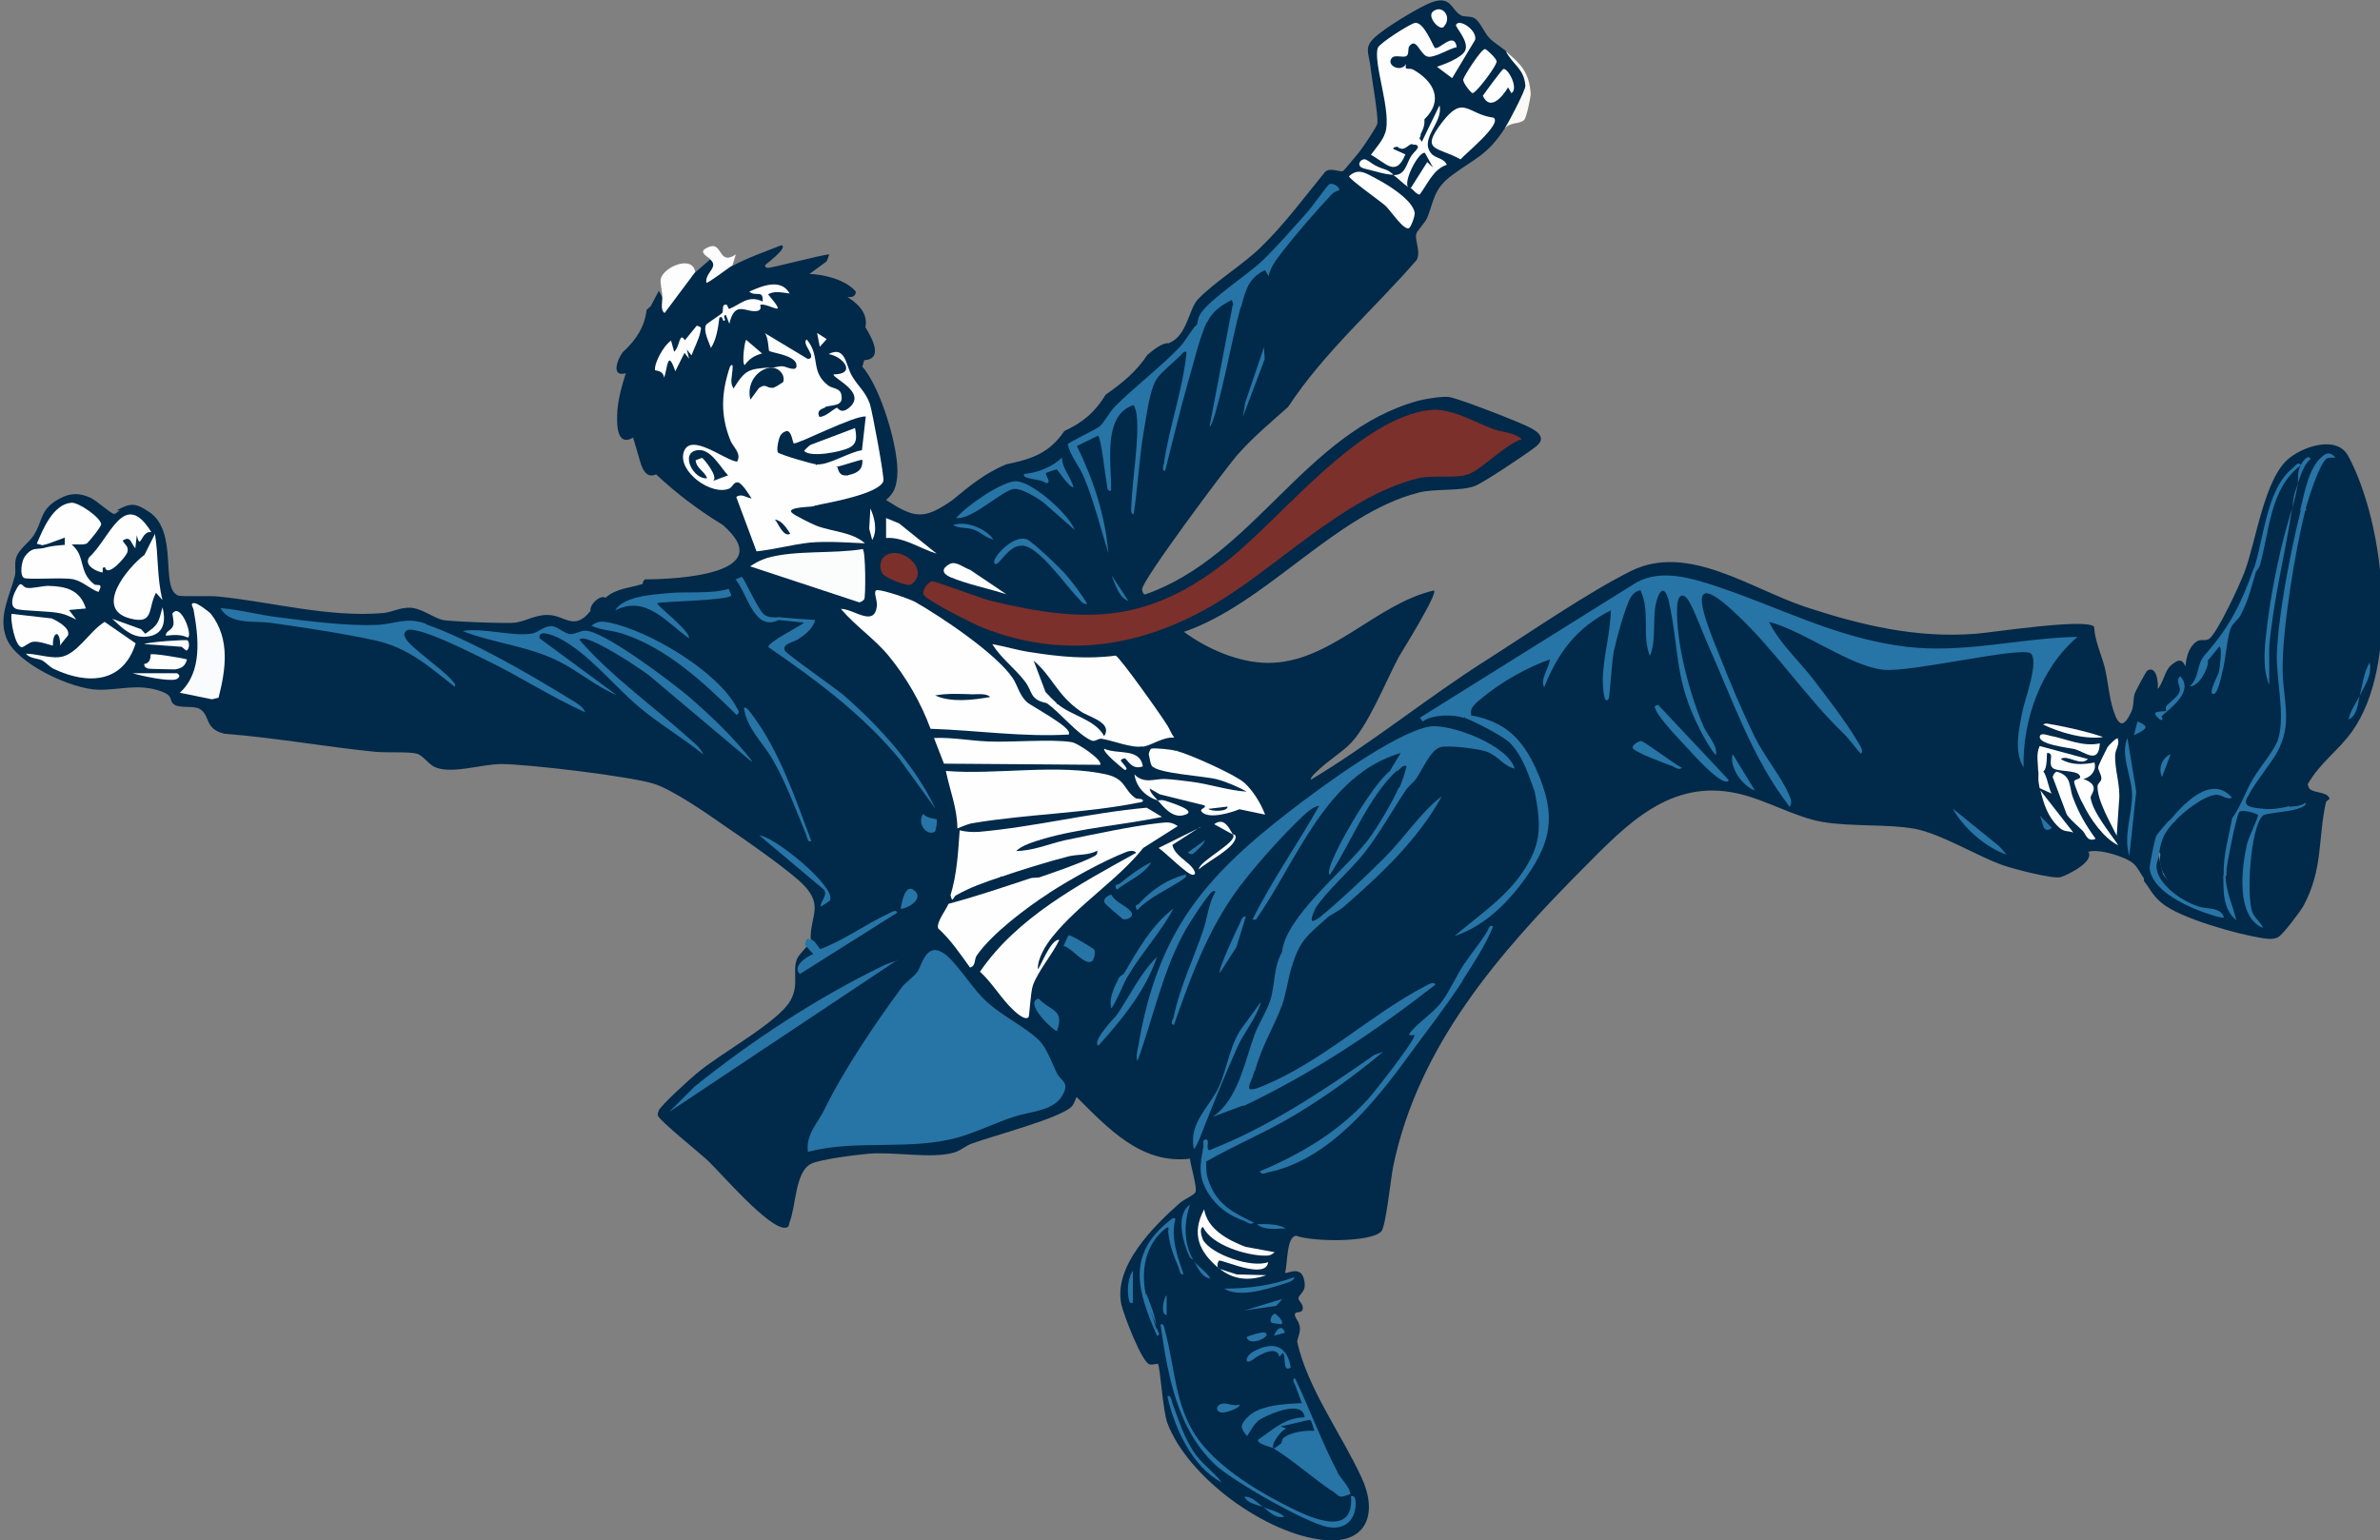
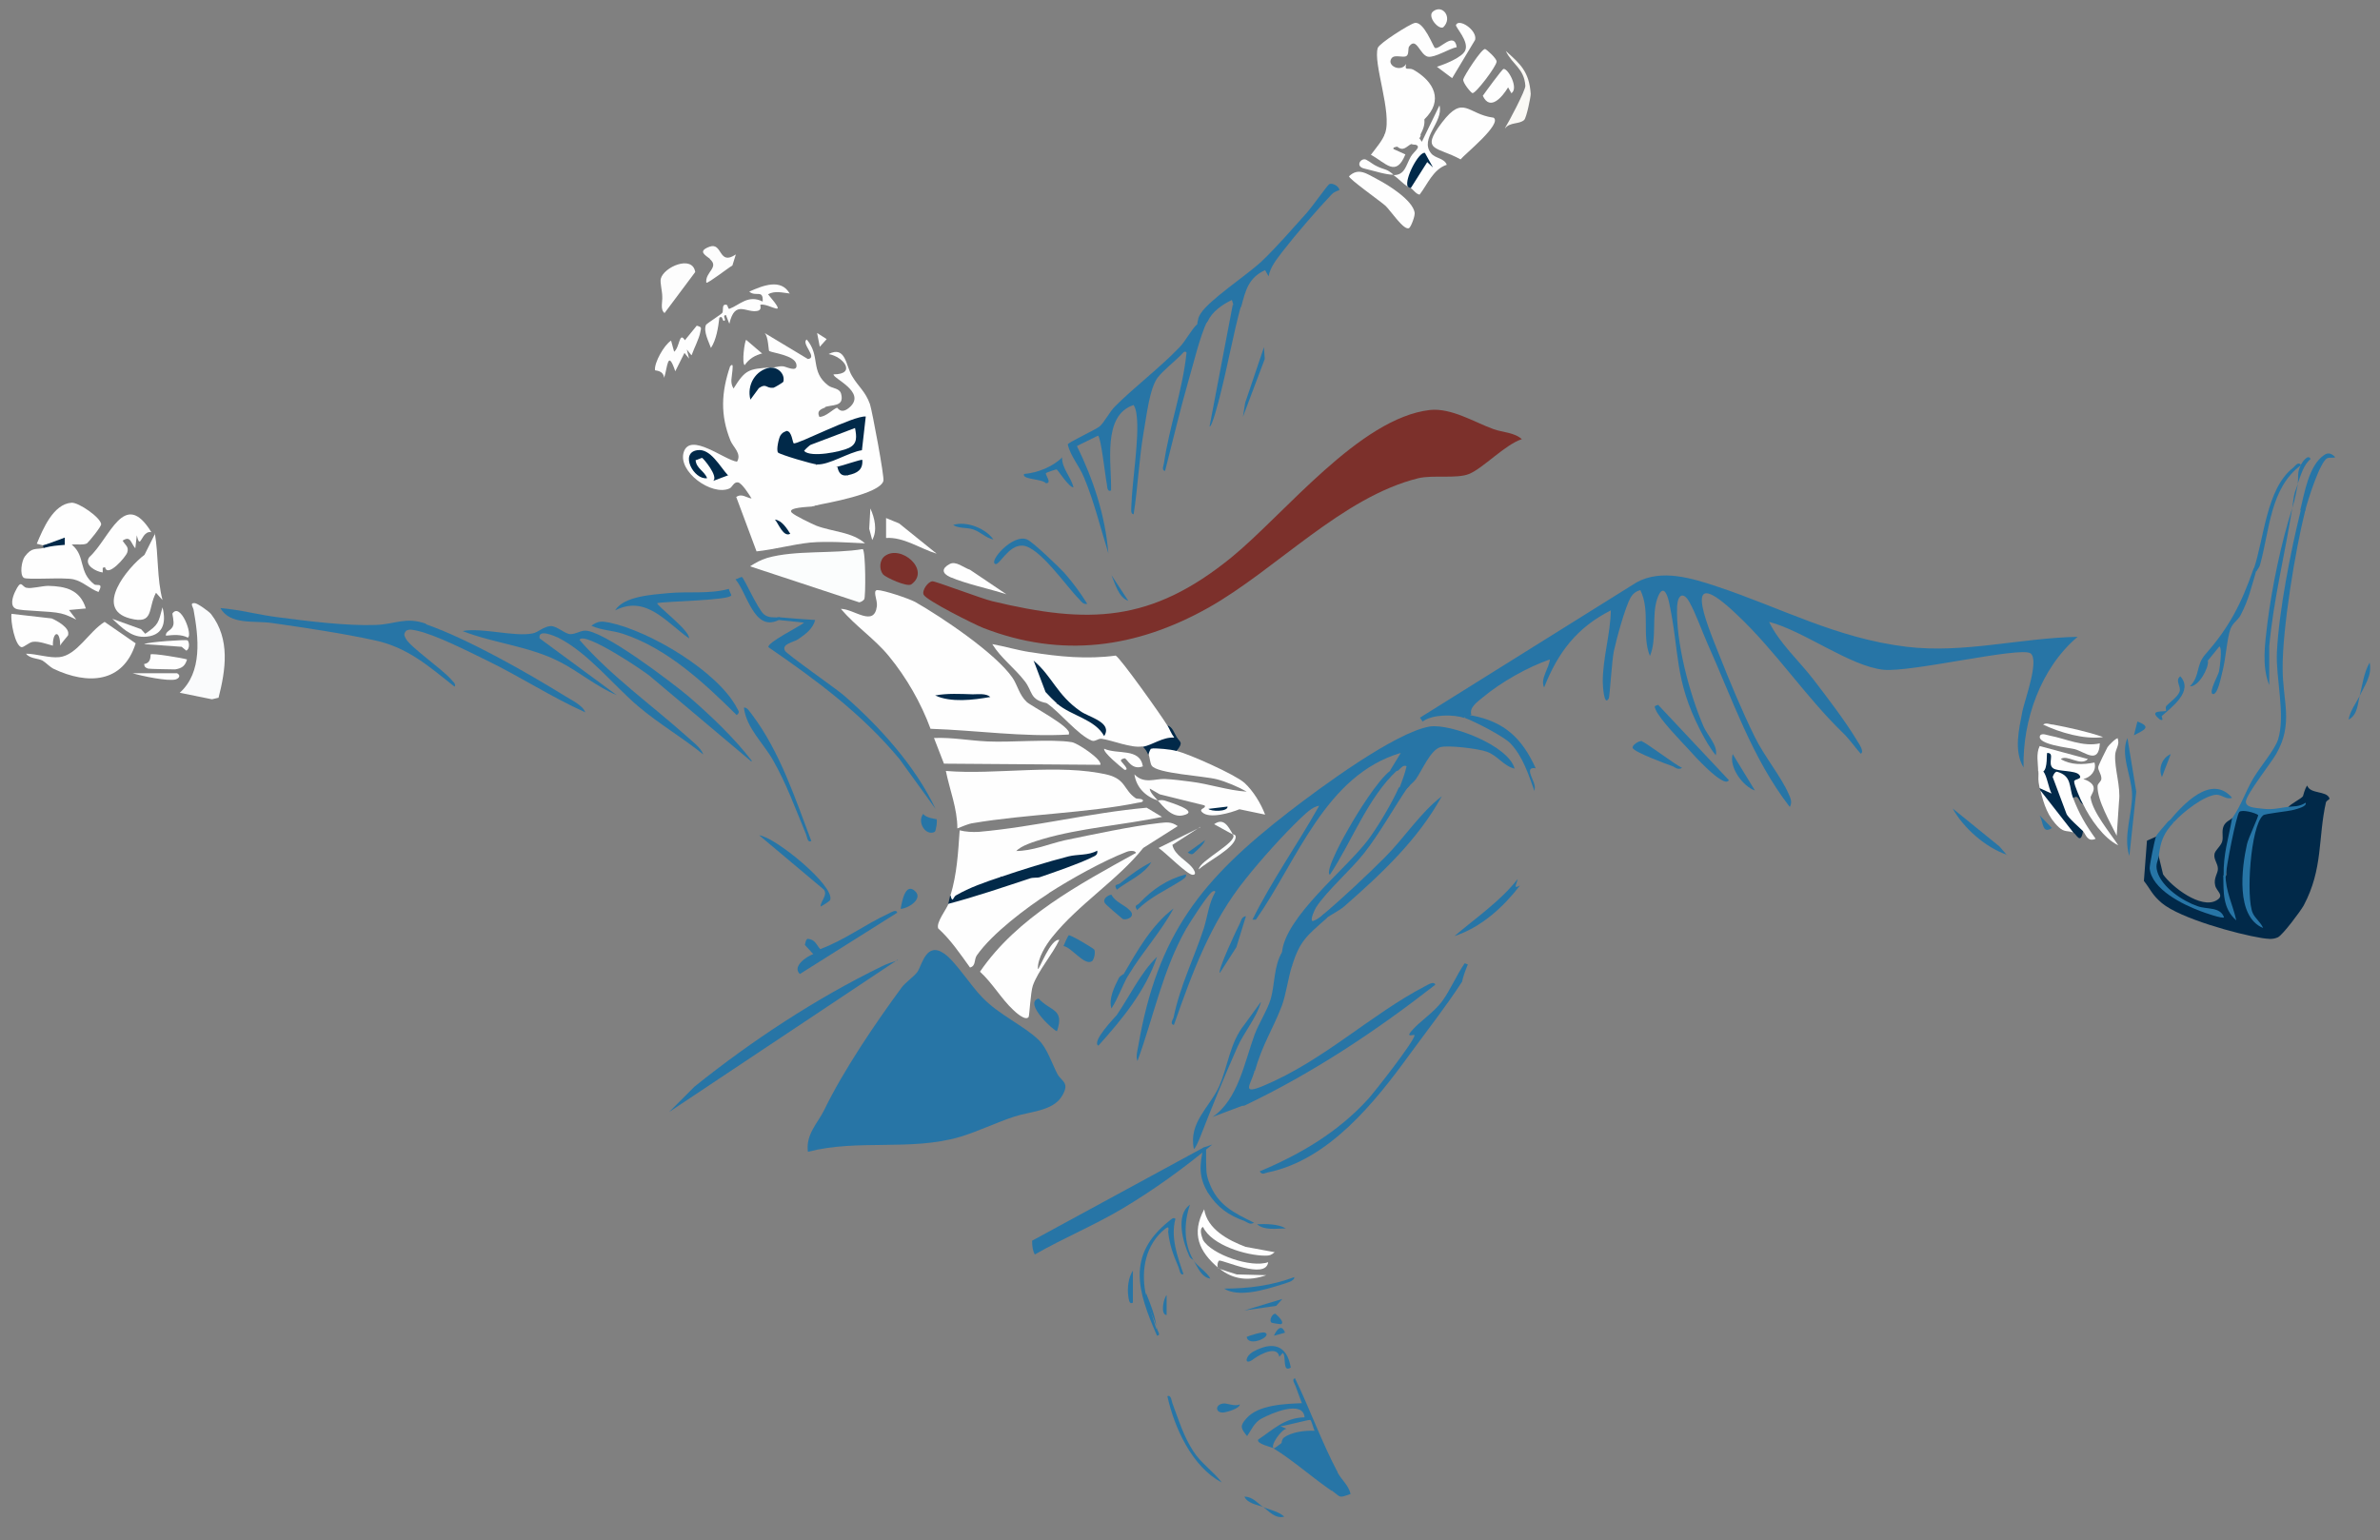
<svg xmlns="http://www.w3.org/2000/svg" id="_レイヤー_1" data-name="レイヤー_1" viewBox="0 0 621 402">
  <rect x="0" y="0" width="621" height="402" fill="#808080" stroke="none" />
  <defs>
    <style>.st1{fill:#fbfdfd}.st2{fill:#7c302b}.st3{fill:#012949}.st4{fill:#2775a6}.st6{fill:#fefefe}</style>
  </defs>
-   <path d="M30.4 133.2c3.6-1.9 4.8-2.1 8.5.4 7.8 5.2 2.8 19.7 7.5 21.8.9.4 8.7 0 10.7.3 13.9 1.4 28.6 5.5 42.8 4.3 2.4-.2 4.4-1.5 7.2-1.4 3 .2 5.7 2.5 8.4 3.2 1.5.4 17.3 1 19 .7 3-.5 5.3-2.1 8.5-2 4.3 0 6.8 4.4 11.1-1.1-.4-1.5 2.5-4.3 3.9-3.4 2.8-2.5 6.3-2.5 9.7-3.6q0-.75.6-1.2c8.1 0 35.1-1.3 20.3-14.2q-9.6-5.85-17.4-13.2c-2 .9-3.4-.3-4.3-3.8l-1.7-5.8c-4.5 2.6-4.3-4-4.1-7.2.3-3.3 1.2-6.5 2.2-9.6-3.9 1.1-2.3-3.5-.8-5.5 3.7-3.3 5.8-7 6.2-11l1.1-1 2.1-4 .9 1.6c1 .3 1.4.6 1.1 1.6l6-8h1.5l3.9-3.4c2-1.1 2.4 1.2 1.8 3.1 1.6-1.7 3-2.2 4-1.4 3.9-2.1 8.7-3.8 12.8-5.4 1.7.5-2.9 4-3.3 4.4-.3.3-1.8 1-.4 1.5.8.2 13.9-3.4 16.2-3.5l-.7 1.8-4.5 3.3c3.8.1 9.5 1.5 12.1 4.6 0 1.1-.8 1.6-2.2 1.4 3.8 2.4 5.3 5 4.7 7.9 1.7 2.8 4.8 8.3-.3 8.6l-.5 1.7c4.8 5.3 9.8 22 9.1 28.7-.3 2.8-.8 4.2-2.9 6.1 7.5 4.8 9.8 5.2 17.2.1 4.6-3.8 8.6-7.1 14.1-9.4 6.6-1.4 11.2-2.8 15.2-8.7 4.9-2.3 8-4.9 10.8-9.5 4.4-3.1 7.9-5.9 10.9-10.4 1.3-1.1 4-3.3 5.5-3 4.9-1.9 5.2-8.8 7.6-11.4 4.1-4.4 11.8-9.1 16.5-13.7 6.1-5.9 11.4-13.1 16.8-19.7 1.6-1.2 3.8.3 4.7-.2.3-.2 3.7-4.4 4.3-5.1.8-1 4.5-6.5 4.6-7.3.2-2.3-1.3-10.7-1.7-13.9-.5-5.2-2.5-6.1 2.8-10 2.9-2.2 9.6-6.3 12.8-7.6 5.4-2.1 5.3 1.9 7.9 3.3.8.5 2.6.1 3.6.8 1.5 1 2.5 3.8 3.8 5.1 1.1 1.2 2.9 2.2 4.3 3.4 7.7 6.4 6.9 14.1-.2 20.1-4.6 7.1-7.7 7.8-13.8 12.3-4.8 3.5-4.7 6.6-6.5 11.1-.5 1.3-2.8 3.5-2.9 4.4-.3 1.8 1.3 4.7.1 6.7-11.1 12.8-24.2 24.1-33.5 38.3-4.7 4.2-9.2 7.9-13.4 12.7-3.1 3.6-24.9 32.8-24.7 34.9 0 .4.3 1.5.9 1.3 28.3-9.9 41.7-42.4 71.1-50.5 1.8-.5 6.2-1.2 8-1 2.3.3 14.6 5.1 17.4 6.3 2.9 1.3 9.5 3.4 5.3 6.7-2.3 1.8-13.5 9.3-15.8 10.2-3.7 1.5-10.5.6-14.9 1.8-21.7 5.6-39.7 29-61.1 36.3 6 4.4 14.3 8.1 22 8.1 16.2 0 27.9-15.3 43.2-18.9 1.4.4-8.4 16.1-9.1 17.3-3.5 6.5-8.2 18.6-13.2 23.2-2.3 2.1-5 3.8-7.4 6-.7.7-2.4 2-2.4 2.9 15.9-9.5 30.2-21.3 45.8-31.2 11-7 26.7-17.8 37.8-23.3 14.8-7.3 31.1 4.6 45.5 9.4 14.6 4.8 28.9 8.2 44.4 7 4.1-.3 29.3-4.2 30.9-1.8.2 3.6 1.8 7 2.7 10.3.9 3.5 1.2 8.2 2.4 11.7 1.4 4.2 2.7 4.2 4.6.2.8-1.8.4-3.4.9-4.8.1-.4 3-5.9 3.3-6 2.4-1.4 2.9 3.1 2.7 4.8 1.5-1.6 1.8-4.8 3.5-6.2s2.8-1.9 3.7.3c.3-2.3.8-4.8 2.7-6.3 1.2-1 2.3-.2 3.4-.8 2.1-1.2 8.2-14.4 9.3-17.4 3.1-8.1 5.2-24.8 11.8-29.9 3.9-3.1 12.4-5.9 15.3-.5 9.7 18 13.4 54.6 1 71.9-3.8 5.3-8 7.7-11.6 13.8 1.3 2.7-.3 4.7-5 5.7-3.5 1.8-7.9 1.6-11.6 0 2-5.3 4.9-10.4 8.7-15.2 1.7-2.9 2.1-6.3 1.9-9.5-1.9-16.7.2-36.1 5-52.3 0-.2.4-.3.8-.4-.4-.4-.9-.4-1.3-.1l.5 1c-2.9 13.4-5.8 27.1-5.8 40.7 3.2 14-.8 21.7-8.6 32.5-.7 2.8-1.6 4.6-3.9 6.2-1.7 3.8-3.7 9-2.9 13.1-.3 2.8-.2 5.8.4 8.7-6.5 3.4-18-4.6-16.6-12.2-1.8-2.3 1.3-7.5 3.9-8.6v-.8c7.5-6.6 7.1-6.4-1.3.7 0 1.2-1.9 4.1-3.1 3.8-2.6 2.8-2.6 7.2-2.2 10.9l-1.3.8c-1.1-1.5-1.8-3.2-3-4.3-2-1.8-9.1-4-11.8-3.1 1.6 2.6-5.3 6-7.2 6.6-2 .6-12.6-2.2-15.1-3.1-6.8-2.4-16.1-8.2-23-9.5-7.1-1.3-16.6-.5-24.1-1.8-7.1-1.2-14.5-5.7-22-7.4-17.6-4-29 8-40.2 19.3-22.1 22.2-43.3 46.5-49.8 78.1-.6 2.9-1.9 15.7-3.1 16.9-2.9 2.9-17.9 2.7-22.2 1.1-2.6.2-2.2 7.6-2.9 9.6 0 .7 3.7-1.9 4.8 1.3 1.2 3.7-1.1 4.1-1.3 5.4-.1.7 1.4 1.5 1.1 2.9-.2 1-1.6.6-1.9 1-.6.8.8 1.8 1.1 3.3.4 1.8-.8 3.6-.6 4.3 2.6 11.9 11.7 24.3 16.7 35.2 4.4 9.3 1.6 17.6-9.8 16.4-15-1.5-35.4-16.2-40.8-30.5-1.2-3.1-1.9-15.1-2.5-15.5-.1 0-1.5.3-2.1.2-2.1-.5-6.8-13-7.4-15.6-2.2-10 8.4-20.5 15.2-26.5 1-.9 3.7-2.1 4.1-2.8.6-1.1-1.3-7.1-1.4-8.8-12.8 1.5-21.4-8-29.6-16.1-.4.8-.7 2-1.4 2.6-3.2 3-20.3 7.5-25.8 9.5-1.8.6-3 1.9-4.8 2.4-5.8 1.7-15.7-.3-22.3.3-3.2.3-12.4 1.4-14.9 2.6-4.3 2-4 11.3-5.7 15.3-.2.6 0 1.3-1 1.4-4.2.6-16.8-14.2-20.3-17.5-2-1.9-12.7-10.5-13-11.7-.2-.6 0-.8.2-1.4.6-1.4 8.1-8.2 9.8-9.6 6.2-5.3 21.2-13.3 24.5-19 2.4-4.2.5-7.5 1.7-10.8.4-1.2 2.4-2.9 2.9-3.9.9-.3 1.3-.8.7-1.6 0-5.9 3.2-8.4-1.5-13.6-3.6-3.9-16.4-12.7-21.4-16.1-4.4-3.1-13-9-17.8-10.6-6.1-2-33.2-5.2-40-5.2-5.3 0-13.5 2.9-17.7.6-1.4-.8-2.9-2.9-4.3-3.3-2.2-.6-8.2-.2-10.9-.5-13.1-1.3-26.1-3.7-39.3-4.7-5.4-1.3-3.6-4.7-6.5-6.5-1.5-.9-5.1-.1-6.6-1.1-1.6-1 .1-2.2-3.5-3.5-5.9-2.1-10.6-.3-16.3-.4-6.9-.1-21.3-6.7-24-13.4-2.3-5.7.9-11.2 2.2-16.4.3-1.4-.2-2.9.3-4.6.7-2.3 3.3-3.9 4.6-5.9 2.5-3.9 1.5-6.8 6.8-9.6 2.8-1.5 5.1-1.5 8-.2 1.7.8 5.1 4 6.1 4.2.5.1 1.1-.7 1.6-.9Z" class="st3" />
  <path d="m562.7 218.2.7.3-1.1 4.7h.9l1.2 5c2.3 3.3 9.9 9.1 13.9 6.8 2.3-1.3 0-2.4-.3-3.9-.5-1.9.8-3.3.7-4.4 0-1.3-1.1-2.4-.9-3.7 0-.9 1.6-2.1 2-3.3.4-1.3-.2-2.7.4-4.1.5-1.2 1.8-1.6 2.2-2.1l.5.7-2.6 14.3c.3.5.4.4.6-.2-.4-3.2 1.6-16.1 4.1-17.8 1.5.5 3.2.9 4.9 1.4.4 0 14.7-1 7.1-1.2.8-1 3.4-2.2 3.9-2.9.1-.2.4-1.8 1.1-2.8.8 2.3 5 1.3 5.8 3.3.2.4-.7.5-.9 1.1-2.1 9.3-.7 17.3-5.8 26.9-.9 1.6-5.4 7.6-6.7 8.3-1.5.7-2.8.4-4.3.2-6.3-1-21.2-5.1-26-9.1-2.6-2.2-2.9-3.5-4.7-5.8l.8-10.5 2.7-1.2Z" class="st3" />
  <path d="M210.7 245c2 .2 2.2 1.4 3.3 2.7 6.3-2.3 11.8-6.5 17.9-9.3.6-.3 2-1.2 2.2-.2l-25.4 16c-2.1-2 1.8-4.6 3.5-5.2l-2.2-2.4c.2-.4.1-1.2.7-1.6" class="st4" />
  <path d="M392.7 33.4c.9-1.4 5.4-9.9 5.3-11-.3-4.6-3.4-5.5-5.1-9.1 3.8 3.4 6.1 5.4 6.5 11.2 0 .9-1.1 6.2-1.7 6.8-1.3 1.2-3.7.5-5 2.2Z" style="fill:#faf9f5" />
  <path d="m181.4 71-8 10.7c-1.2-.9-.5-3-.6-4.3 0-1.4-.6-3.6-.4-4.6.7-3.1 8.3-6.4 9-1.8m3.9-3.4c-1.2-1-3.4-2-.2-3.2 3.5-1.3 2.3 5.1 6.9 2l-.9 2.9c-1.1.6-6.2 4.6-6.8 4.5-.4-2.8 3.5-4 .9-6.2Z" style="fill:#fdfdfd" />
  <path d="M210.8 300.6c-.6-4.6 2.6-7.5 4.3-11 5-10.3 13.2-22.4 20.1-31.8 1.1-1.5 3.4-3 4.2-4.2 1.2-1.8 2.3-8 7-4.7 2.9 2 7 8.5 9.9 11.4 4.4 4.6 10.9 7.4 14.7 11.1 2.2 2.1 3.5 6.2 4.9 8.9 1.1 2 3.4 2.2 1.1 5.9-2.4 3.8-8.4 3.9-12.3 5.2-4.6 1.5-9.8 4-14.2 5.3-13 3.8-26.6.5-39.7 3.9" class="st4" />
  <path d="M397.1 114.6c-4.5 1.5-10.1 7.6-13.8 9.1-3.2 1.3-9.4.2-13.2 1.1-19.9 4.9-37.2 23.9-54.8 33.8-18.9 10.6-38.3 13.2-58.7 5.3-2.3-.9-14.9-7.2-15.6-8.7-.5-1.1 1.1-3.4 2.3-3.5.9 0 13 4.6 15.6 5.2 25.1 6 41.4 5.7 62.5-11.5 13.8-11.3 33.4-36.3 51.7-38.4 5.6-.6 11.6 3.2 16.6 5 2.5.9 5.4.8 7.5 2.7Z" class="st2" />
  <path d="M382.2 187.4c-3-1-8.4-1-11 .9l-.7-1L427 152c6.5-3.6 14.5-1.1 21.1 1.1 16.6 5.5 31.1 13.5 49.4 15.7 14.9 1.8 29.6-2.3 44.6-2.6-9.6 8.1-14.4 21.8-14.1 34.1-2.6-4.3-1.2-10-.3-14.7.6-2.9 4.5-13.4 2.1-15.1-2.7-1.8-31.1 5-38.3 4.3-8.8-.9-20.9-10.2-29.9-12.5 2.7 5.6 7.8 10.1 11.7 15.2 3.6 4.7 8.2 10.7 11.2 15.7.4.7 2.1 3 1 3.5-1.6-1.8-3-3.9-4.8-5.6-9.6-9.3-17.4-21.2-27.5-30.7-14.7-14-8.1 1.8-4.7 10.3 2.8 7.1 6 14.8 9.4 21.7 2.4 4.9 6.9 10.4 8.8 14.8.5 1.1 1 2.2.3 3.4-9.8-12.6-15-28.2-21.5-42.7-1.4-3.2-3.1-7.9-4.6-10.6-1.6-3-3.1-2.2-3.3.9-.4 9.3 3.2 22.8 6.9 31.4 1 2.3 3.8 5 3.2 7.5-1.6-1.9-2.9-4.3-4.1-6.6-6.8-13.3-5.3-20.2-8.1-33.3-.6-2.8-1.8-4.7-3.1-.9-1.5 4.4 0 10.5-1.9 14.9-2.2-5.5.2-11.7-2.5-17.2-1.1.3-1.9.9-2.5 1.9-1.5 2.6-3.7 10.8-4.4 14-.5 2.3-1.1 11.8-1.3 12.3-1.3 2.5-1.6-3.5-1.6-4.3 0-6.2 2-12.4 2.1-18.6-8.9 4.5-13.8 11-17.4 20.1-1.1-2.2 1.3-5 1.5-7.3-5.8 2-12.7 5.9-17.5 9.9-1.3 1.1-3.6 2.6-3 4.5-.4.4-1 .6-1.7.6Z" class="st4" />
  <path d="M201 96c1.1 0 2-.5 3.3-.4.7 0 3.9 1.8 3.5-.5-.4-2.4-6.3-3-7.1-3.5-.2-.1-.2-3.8-1.2-4.7l11.3 6.8c2.7-.3-1.9-4.1-.3-5.1 3.7 4.4.8 8.3 5.6 12 1.2.9 3 .6 3.4 2.3.8 3.4-2.5 2.6-4.4 3.4-1 .3-2 .2-3.1-.2-1.1 3-3.2 7.2-6.8 6.5l.3.8c-1.1 1.1-1.7 2.3-1.6 4.1l8.5 2.5.5 1.3c1.3.5 2.8.5 4.7-.1l.7.7c1.2.2 2 1.2 2.8 2.2.5.2.9.4 1.2.9 2 3.3-8.3 6.6-10.5 7.2-.6.1-6.6.2-5.2 1.6.8.8 5.2 2.9 6.4 3.4 4.2 1.6 9.3 1.6 12.7 4.6-4.7-.2-9.5-.6-14.3-.2-4.7.5-9.3 1.8-14 2.3l-5.3-14.2c1.5-1 2.6.2 4 .4-.6-1-2.5-4-3.5-4.2-1.2-.2-1.5 1.3-2.3 1.6-4.6 2-13.5-4.4-11.9-9.5 1.7-5.3 10.5 2 13.9 2.5 1.3-2.1-1-3.8-1.7-5.5-2.7-6.7-2.4-12.6-.1-19.4 1-1.1.6.7.6 1.2-.1 1.6-.7 3 .3 4.6 3.1-5 4-5.1 9.6-5.5l-.4 1.3c-2 .5-5.2 3-1.4 2.3 2-1.7 3.4-1.3 2-2.4l-.2-1.2Zm77.9 95.7c-12.1.7-24-1.1-36.1-1.5-2.5-6.8-6.3-13.4-10.9-19-3.8-4.6-8.7-7.8-12.5-12.3 3.4 0 8.7 4.9 9.4-.7.2-1.6-1.2-4.1.1-4.2 1.7 0 8.2 2.2 9.9 3.1 7 4 21 13.4 25.4 19.8 1.3 1.9 1.7 4.4 3.7 6.3 1.2 1.1 11.8 6.6 11 8.3ZM265 222.1c4.4 0 8.5-1.8 12.8-2.8 7.3-1.5 17.5-3.7 24.7-4.5 1.9-.2 3.1-.4 4.8.8l-9 5.7c-6.6 8.3-16.9 14.7-23.7 23.2-1.7 2.1-3.9 5.6-3.8 8.4.4.2 3.3-8 5.6-7.6-1.8 3.8-5.5 8-6.9 11.9-.6 1.7-.9 7.9-1.1 8.2-.8 1.2-3.5-1.3-4.1-1.9-3-2.8-5.4-7-8.6-9.9 9.7-14.2 25.9-22.8 40.7-31-.2-.8-2-.5-2.4-.3-6.2 2.4-14.6 7.1-20.2 10.7-1.8.6-2.5-2.9-2.3-4.3l.4-1.4c18.9-6.3-1.6-.4-8.8 2l-2-.6c-1.5-.8-.9-2.1 1.7-3.9.3-2 1-2.9 2.3-2.7Z" class="st6" />
  <path d="m362.7 201.1 2.8-4.6c-19.7 5.8-27 28.1-37.8 43.5h-.9c5.1-10.3 11.8-19.7 17.4-29.7-1.8.2-3.7 2.2-5 3.4-4.4 4.2-10.4 10.9-14.2 15.7-9.2 11.4-13.9 24.5-18.7 38.1-1.1-.2-.3-1.4-.1-1.9 1.7-8.3 5.3-15.4 7.9-23.3 1-3.2 1.3-6.6 3-9.5 0-.5-.7-.2-.9 0-1.3 1-5.7 7.9-6.7 9.6-6.1 10.7-8.5 23-12.7 34.5-.5-1.2 0-2.7.2-3.9 5-29.2 16.5-43.5 39.4-61.2 7.9-6.1 27.6-20.7 36.7-22.2 5.3-.8 20.5 4.9 22.1 11-2.9-.7-4.3-3.3-7.2-4.4-2.1-.8-10.2-1.8-12.2-1.2-2.6.8-4.7 6-6.4 8.4-.6.8-1.5 1.4-1.7 1.8-1.3 1.4-2.2 1.5-2.5.3.7-1.8 1.4-3.7 1.8-5.5-.8-.6-1.7.7-2.2 1.1-.7.2-1.4.2-1.9 0Z" class="st4" />
  <path d="M296.3 208.3c.4.3 1.4 0 1.9.5.2.6-.8.6-1.3.7-13.3 2.7-29.3 3-42.9 5.3-1.5.2-2.8.9-4.2 1.4 0-5.2-2-10-3-15 13 1.1 29.6-2 42.2 1 4.8 1.2 4.2 4 7.3 6.1m-27.4-38.1c7.4 1.2 14.8 1.9 22.2.9 1.1.4 12.1 15.9 13.4 18.1.9.9 2.6 2.9 1.7 3.8-2.7.1-5 1-6.8 2.5l-1.3-.7c-3 .5-7.8-1.6-10.7-2-.9-.1-1.6.8-2.5.5-3.7-1.5-8.3-7.4-11.8-9.8q.3-1.65 2.7.3l1.3-.5q-4.35-4.95-7.5-10.8c-2.1 1.7-4.5-2.9-.8-2.3ZM248 233.7c1.7-5.6 2-11.2 2.4-17 1.6.4 3.3.5 5 .4 14.7-1.3 29.1-5 43.8-6.3l4 2.4c-10 2.1-21.4 2.9-31.2 5.8-2 .6-5.7 1.7-6.9 3.2-.9 1.1-.6 2.4-1.3 3.4-.8 1.2-2.6 1.7-2.7 3.3l-1.3 1.7-9.1 3.5q-3.15 2.25-2.7-.3ZM361.4 34.8c1.9-5.4-3.2-18.3-1.9-22.3.4-1.2 8.1-6.1 9.6-6.5 2.4-.6 4.9 6.3 5.3 6.5 1.2.6 5-4.5 5.7-.2-2 .4-5.7 2.8-7.5 2.5-2.1-.4-3-5.3-4.9-2.7-.4.5 0 2-.7 2.5-.9.6-3.1-.5-3.9.6-1.4 1.9 2.4 3.8 3.8 1.5-.5 2 .6.8 1.9 1.5 5.4 3.1 7.9 8 2.9 12.9-1 1.6-1.4 3-1 4.3-.1.2-.2.5-.4.8.7 1.4 0 1.9-2.1 1.4-1.2.6-2 2-3.6.7-1-.4-1.2-1.3-.8-2.7-1.5 1.8-3.5 1.8-2.4-.6Z" class="st6" />
  <path d="M271.4 228.8c1.5.6 1.6 3 2.3 4.3-5.9 3.8-14.8 10.5-18.8 16.2-.8 1.1-.2 2.8-1.8 3.2-2.6-3.6-5-7.2-8.3-10.2-.6-1.6 2.2-5 2.7-6.5 6.4-3.5 13.8-5.7 20.9-7.8 1.3-.4 2.4-.6 3.1.8Z" class="st6" />
  <path d="m196 198.7-26-21.9c-1.3-1.3-17.7-12.3-18.8-9.8 8.2 9.4 18.6 16.8 27.9 25.1 1.4 1.3 3.8 3 4.4 4.8-5.4-4.4-11.6-8-16.9-12.5-6.5-5.5-13.2-14.1-21-18-.9-.4-5.3-2.4-4.8.2l20.1 14.8c-5.3-2.2-9.8-6.1-14.9-8.7-8-4.1-17.1-4.8-25.3-8 5-1 13.6 1.6 18.3.6 1.5-.3 2.8-1.8 4.7-1.9 1.5-.1 3.8 2.1 5.1 2.1 1.4 0 2.4-.8 3.7-.9 4.6-.4 22.8 13.5 27.1 17.1 5.8 5 11.9 10.8 16.6 16.9ZM315 83.8c-2 4.2-3.6 11.2-5 15.9-2.2 7.7-4 15.4-6 23.2-1-.1-.4-1.4-.3-2 1.4-9.6 4.9-19.1 5.9-28.9-.6-.7-1.1.4-1.5.7-1.7 1.7-4.6 4-6 5.8-2.2 2.8-3 10.6-3.7 14.3-1.2 7.1-1.5 14.3-2.6 21.4-.9 0-.6-1.5-.6-2.2.2-6.5 2.1-17.6 1.4-23.4-.1-1.1-.3-2-.8-2.9-8.3 2.7-5.7 15.4-5.9 22.3-1 .5-1-1-1.1-1.7-.4-1.8-1.5-12.2-2.3-12.6l-5.5 2.7c4.3 8.8 7.4 18.2 8.2 28-2.1-6.7-3.7-13.5-6.4-19.9-1.2-2.9-3.5-5.5-4.2-8.5 0-.5 7.2-3.8 8.3-4.7 1.2-1 2.6-3.8 4-5.2 5.2-5.2 11.6-10 16.8-15.4 1.6-1.6 3.2-4.8 4.7-6.1 0-1.5 1.2-1.9 2.3-.9Z" class="st4" />
  <path d="M211.9 132c3.3-2.6 9.2-2.3 9.3-8 .4-.9 1.1-1.7 2.3-2.4-2.4 1.2-4.1 1.2-5 .2-1.9.3-4.1.8-5.8 0l.5-.5.5-1.2c1.4-.3 9.9-3.2 10.2-3.7.2-.3.9-5.9.7-6.1-5.2 1.8-10.3 3.9-15.3 6.2-2.9 1.4-4.2-1.5-3.8-3.9 1.8-1.8 3-2 4-3.1 1.3-1.4.6-7.3 5.9-3.2-1.2.5-2.4.9-1.6 2.5 1.7 0 3.5-2 4.6-2.4.2 0 1.1 2 3.5-.3 4-3.9-4.7-7.4-4.4-8.4 6 0 2.7-4.6-1.3-5.3 4.5-2.3 4.5 3.1 6.1 5.7 1.7 2.9 3.5 4 4.7 7.4.6 1.9 3.8 19 3.5 20-.9 3.4-14.7 5.8-18.2 6.5Zm95.2 64c3.4.9 15.1 6.1 17.6 8.3 2.3 2.1 4.3 5.4 5.4 8.3l-6.7-1.4c-2.2.9-7.8 2.6-9.7.8-1.1-1 1.2-1 .6-1.8l-11.7-2.9-2.6-1.5c0 1 1.4 2.3 2.1 3.1-3.2-1-5.6-3.4-6.1-6.8 2.5 2.6 5.4 1.1 7.9 1.2 2.2.1 4.5.4 6.8.7 4.9.6 9.7 2.3 14.6 2.6-2.1-1.2-5.4-2.6-7.7-3.2-3.3-.9-15.8-1.5-17.1-3.6-.4-.6-.5-2.1-.8-3-.4-1.5-.2-2 .7-1.6 2.1-.5 4.2-.7 6.4-.6l.3 1.3Z" class="st6" />
  <path d="M111.1 162.9c10.9 3.8 26.4 12.6 36.4 18.8 1.6 1 4.6 2.4 5.2 4.2-8.9-4-17.1-9.4-25.8-13.6-4.7-2.3-13.4-6.7-18.1-7.7-1-.2-1.9-.5-2.8 0-.7.8-.6 1.2-.1 2.1 1.2 2.2 9.3 7.8 11.7 10.5.4.5 1.6 1.4 1 2-6.7-5.3-12.3-10.3-20.9-12.1-8.2-1.8-18.3-3.3-26.7-4.5-4.8-.7-10.9.6-13.5-3.9 5.1.4 10.1 1.8 15.1 2.4 7.6 1 18 2.3 25.5 2 5.2-.2 7.7-2.2 13.1-.3Z" class="st4" />
  <path d="M225.1 143.3c.8.5.8 12.5.4 13.1-.3.4-.8.7-1.3.8l-28.5-9.4c1.6-1 2.6-1.6 4.5-2.2 7.4-2.1 17.2-1 24.9-2.3" class="st1" />
  <path d="m287.1 199.6-40.8-.3-2.6-6.7c4.7-.2 9.3.7 14 .9 6 .3 16.8-.7 22 .2 1.6.3 8 4.6 7.4 5.9" class="st6" />
  <path d="M601.5 133.2c-2.6 10.3-6 31-5.9 41.3 0 8.5 2.9 14.3-1.7 22.3-1.3 2.3-7.8 10.5-7.9 12.4 0 1.6 2.5 1.6 3.8 1.8 3.1.4 4.2 0 7-.4 1.6-.2 3.1 0 4.8-1.1.4 1-2.3 1.6-2.9 1.8-1.7.5-7.7 1-8.2 1.5-3.3 2.8-4.5 21.5-2.7 25.5.7 1.5 2.1 2.4 2.7 3.9-7.2-3-5.6-15.7-4.2-21.9.3-1.5 3.1-7.3 2.9-7.6-.8-.6-4.2-1.5-4.9-.8-.8.8-3.5 14.7-3.5 16.5 0 .5-.2.6-.6.2-.1-5.8 1.2-9.4 2.2-15 2.4-3.4 3.5-7 5.5-10.4 1.7-2.9 5.7-7.6 6.5-10.2 2-6.4-.6-15.9-.3-22.7.5-10.7 3.6-26.5 6.2-37 .5-1.7 1-1.5 1.3.1Z" class="st4" />
  <path d="M11.1 172.4c-1.1-.6-3.4-.5-4.3-1.8 2.6 0 6.1 1.2 8.7.9 4.6-.5 7.7-6.7 11.8-9.2l8.1 5.6c-3.3 10.5-12.6 10.8-21.3 6.7-1.1-.5-2-1.6-3-2.2" class="st6" />
  <path d="M348.9 384.1c.2 2.5-.2 4.2-1.4 5-5-3.4-10-7.9-15.2-11.1.2.1 1.7-1.1 2.1-1.4q2 .4 0 0s0-.9.6-1.4c2-1.5 5.5-1.9 8-1.8-.3-.6-.8-2.7-1.1-2.8-.4-.2-6.6 1.6-7.8 1.6l1.6.7c-1.3 0-4.5 4.6-3.3 5.1-.5-.3-4.7-1.2-4.1-2.3 3.9-2.6 6.9-5.7 12.1-5.8-.4-4.6-8.6-1.1-11.2.3-1.9 1-2.7 3-3.8 4.6-1.6-2-2-2.6-.2-4.6 3.1-3.6 10-3.8 14.5-4-.5-1.4-1.1-2.8-1.6-4.3-.2-.7-1.2-1.9-.2-2.2 3.8 7.9 7 16.7 11 24.3Z" class="st4" />
  <path d="m57 182.1-1.7.4-8.4-1.7c6-5.4 4.9-14.5 3.6-21.7-.1-.6-1.1-1.8.3-1.7.7 0 3.9 2.3 4.3 2.9 5 6.5 3.8 14.5 1.9 21.9Z" style="fill:#fafbfc" />
  <path d="M40.4 139.2c1 5.7.5 11.6 2 17.4l-1.7-1.9c-2.2 4.1-.4 8.4-6.8 6.7-9.5-2.5-.6-13.3 3.8-16.6l2.8-5.6Z" class="st6" />
  <path d="m234.2 250.5-59.6 39.7 6.6-6.6c14.8-11.9 31.8-23.1 48.9-31.4 1.3-.7 2.8-1.1 4.2-1.6Zm133.3-45.3c-3.9 5.7-7.3 12-11.6 17.5-3.4 4.3-9.8 9.9-12.5 14.1-.3.5-1.7 3.3-.9 3.6 1-.3 1.9-1 2.6-1.6 1.4-1 1.7-.6 1 .9-5.2 4.6-6.9 5.8-9 12.4-2.7 3.3-4.2-.5-2.6-3.5.8-9.3 16.6-21.7 22.3-29.2 2.6-3.4 6.5-10 8.2-13.9z" class="st4" />
  <path d="M11.4 143c1.3-.8 4.8-2.2 5.5-.8 0-1.8 1.4-1.7 1.9 0 3.6 3 1.6 7.1 5.8 10.3.7.5 2.5-.6 1.1 2-2.4-.9-4-2.7-6.5-3.3s-12.2.2-13-.4c-1.1-.8-.6-4.4.3-5.6 1.9-2.5 2.8-1.7 5-2.2ZM389.7 30.7c2.4 1.6-7.6 9.6-8.6 10.9-6.1-3.4-10.7-2-4.8-9.7 5.6-7.3 6.6-2.1 13.3-1.2Z" class="st6" />
  <path d="m382.2 251.4.8.3q-1.2 2.85-1.5 4.5c-4.3 6.6-9.1 12.7-13.7 19-9 12.4-21.1 27.6-37.1 30.8-.8.2-1.4.7-2-.3 10.7-4.5 20.5-10.3 28.3-18.9 1.8-2 11.9-14.9 12.1-16.6 0-.4-2.3.7-1-.9 2.2-2.7 5.9-4.9 8.2-8 2.1-2.9 3.7-6.7 5.8-9.8Zm-54.9 28.3c-1 3.4-3.5 6.1 2.3 3.7 15.8-6.6 28-18.6 42.2-26 .6-.3 2.4-1.5 2.7-.4-15.5 12.1-31.9 23-49.7 31.5-1.1.4-2.9-1.4-3-2.3 0-.7 4.5-10.4 5.5-6.4Z" class="st4" />
  <path d="M337.1 252.1c-1 3.2-1.5 7.2-2.6 10.3-2.4 6.3-5.1 10.1-7.1 17.2-1.5-.9-4.7 5.3-4.7 5.6-.1.7 2.2 1.9 2.2 3.1l-8.5 3.2c6.7-4.6 8.3-14.3 11-21.6 1.1-2.9 3.2-6.1 4.1-9 1.2-3.9.8-8.9 3.1-12.5-.2 2.5-.7 4 2.6 3.5ZM312.7 84.6c-.3-1 0-1.9.6-2.8 2.3-3.6 11.9-9.9 15.8-13.5 4-3.8 8.3-8.8 12-12.9 1-1.1 5.3-7.1 5.7-7.3.8-.5 2.6.5 2.7 1.5-.8.3-1.6.6-2.1 1.2-3.8 4-9.4 10.5-12.8 14.9-1.5 2-3.1 3.9-3.6 6.4l-.9-1.6c-4.4 2-5.1 5.4-6.2 9.4-1.4 2.5-2.3 2.4-2.1-.5-.2-.3-.2-.8-.4-1.1-2.5 1.2-5.1 3-6.3 5.6-.4.7-2.2.8-2.3.8Z" class="st4" />
  <path d="M18.8 142.1h-1.9c-1.7-.4-3.6-.4-5.8.2l-1.5-.4c1.6-3.8 4.3-10.4 9.1-10.7 1.8-.1 7.5 3.8 7.7 5.6 0 .7-3.2 4.6-3.7 5-.8.5-2.8.2-3.9.3m20.8-3.2c-2.8-.7-2.9 5.2-3.9.8l-.4 3.4c-1.2-1.4-1.2-3.4-3.3-2 .7 1.2 1.7 1.6 1.2 3.1-.4 1.2-5.2 6.7-5.8 3.8l-.6.2v1.2c-1.7-.2-5-1.9-3.5-4 5.4-4.9 9.1-18.1 16.2-6.5Z" class="st6" />
  <path d="M203.4 161.1c3.1.3 6.2.5 9.3.7-.6 2.3-2.5 3.7-4.4 5-1.1.8-4.4 1.2-3.5 3 .4.9 13.2 9.8 15.4 11.7 9.3 8.1 18.7 18.5 23.9 29.6l-9.4-13c-9.8-11.8-21.7-20.6-34.2-29.2-.4-1.2 8-5.3 9.3-6.4l-6.7-.7c-1-.5-.7-.6.4-.8Z" class="st4" />
  <path d="M7 153.4c1.1.3 4-.5 5.6-.5 4.5.1 8.3 1 9.8 5.9l-4.4.4 1.9 2.5c-1.3-.6-2.6-1.3-4-1.6-2.9-.7-10.2-.6-11.7-1.2-1.7-.7-.9-3.1-.3-4.4 1.7-3.6 1.7-1.4 3-1.1Zm524.8 47.9c0-2.2-.6-4.5.4-6.6l12.6 3.4c-2 2-5.4-1.3-7.1 0 2.6 1.6 5.8 1.5 8.8.9.6 2.1-1 3.9-2.9 4.3 4.8 1.7 1.7 4.1 1.9 4.9.5 3.7 5.1 9.2 7.2 12.4-3.8-1.8-7.4-7-9.2-10.8-1.8-2.1-2.9-4.3-3.2-7.3l-3.4-1.4c-1.1.4-2.3.5-3.7.3-.6 1.5-.9 1.4-1.3-.1Z" class="st6" />
  <path d="M192.2 186.6c-8.5-8.4-18.1-17.4-29.7-21.2-2.7-.9-5.7-.9-8.2-2.1 1.8-1.3 2.7-1.2 4.8-.8 10.4 2.2 28.2 12.7 33.2 22.3.4.8.9 1.1-.2 1.9Z" class="st4" />
  <path d="M248 233.7c.6 2.2.7.4 1.4 0 3.6-2.1 7.7-3.5 11.6-4.8 5.3-1.8 12.3-4 17.8-5.4 2.4-.6 5.2-.2 7.5-1.5.2 1.2-.7 1.4-1.5 1.8-3.2 1.6-9.9 3.9-13.4 5.1-.8.3-1.8 0-2.8.4-7 2.3-14 4.7-21.2 6.6.2-.5.3-1.4.5-2.1Z" class="st3" />
  <path d="M345.1 238.8c5.1-4.3 11.4-10.2 16.2-15 5.2-5.2 9.2-11.6 14.9-16-6.2 11.3-15.7 20.2-25.4 28.7-1.5 1.3-3.6 2.2-4.8 3.2l-1-.9Z" class="st4" />
  <path d="M17.8 165.7c0 .2-1.8 2.1-2.1 2.8 0-4.3-2-3.7-1.9 0-1.6-.4-3.6-1.2-5.2-1-1 .1-2.4 1.5-3 1.4-1.7-.4-2.9-6.8-2.6-8.7l10.5 1.2c1.4.6 4.6 2.4 4.3 4.1Zm534.8 27.2c.5 1.5-.6 2.5-.7 4.1-.2 3.7 1.5 8.3 1 12.2l-.6 8.9c-1.6-3.3-5.1-9.2-5-12.9 0-.8 1-1.2 1-2 0-1.3-1-2.2-.8-3.1 0-.3 2.2-4.8 2.4-5.1.3-.5 2.3-2.5 2.7-2.3ZM352 46c2.5-2.4 4.7-.6 7.4.8 2.9 1.5 9.1 5.4 9.7 8.6.2.9-.9 3.7-1.4 4.1-1.3.9-4.9-4.6-6.2-5.8-1.2-1.1-9.7-7.1-9.5-7.7" class="st6" />
-   <path d="M190.2 153.7c0 .5.7 1.5.6 1.7-.6 1.3-16.8 1.5-19.3 2-.3.6 8.5 7.1 8.3 9.2-6-4.2-11.2-11.4-19.3-7.3 2.2-3.7 9.7-4.1 13.8-4.5 5.2-.5 10.8.3 15.8-1.1ZM314 299.5c.1-.6-.2-1.9.2-2 1.9-.7.2 2.2 1.3 2.7 15.6-6.1 29.5-15.4 43.1-24.9l2.3-.8c-7.3 6.1-15.2 11.8-23.4 16.7-7.4 4.4-15.4 7.7-22.9 12-.5-.9-.7-2.1-.7-3.6Z" class="st4" />
+   <path d="M190.2 153.7c0 .5.7 1.5.6 1.7-.6 1.3-16.8 1.5-19.3 2-.3.6 8.5 7.1 8.3 9.2-6-4.2-11.2-11.4-19.3-7.3 2.2-3.7 9.7-4.1 13.8-4.5 5.2-.5 10.8.3 15.8-1.1ZM314 299.5l2.3-.8c-7.3 6.1-15.2 11.8-23.4 16.7-7.4 4.4-15.4 7.7-22.9 12-.5-.9-.7-2.1-.7-3.6Z" class="st4" />
  <path d="M318 331c-5.2-4.4-7.2-9-3.8-15.4.8 5.2 6.3 8.1 10.8 9.8l7.6 1.4c-1 .8-1.3.9-2.5.9-4.8 0-14-2.7-16.2-7.5-1.1.5-.3 2.6 0 3.4 2.2 3.8 12.6 7.4 17 5.8-.6 4.7-11.9-.7-12.8-.4-.3.1-.7 1.5-.2 2Zm-49.1-160.8c-2 .2-.3 1.2.8 2.3 1.9 3.7 4 7 6.4 9.9l-.3 1.4c-.8-.5-2-.1-2.7-.3-4.5-.9-3.6-3-5.7-5.7-2.7-3.5-6.2-6-8.5-9.7 3.3.6 6.6 1.6 9.9 2.1ZM370.3 36l.7 1 4.6-9.5c1.1 4.4-5.3 8.6-2.2 12.5 1.1 1.4 3.4 1.2 4.1 3-3.6 1.2-5 5.1-7.1 7.8-1-.2-1.6-1.3-2.3-1.7-.9-.4.9-4.1 1.1-3.9.1.2-1.3 3.2-1.8 3.6-1.6-1.1-2.4-2.1-3.8-3.1 3 0 3.2-2.5 4.5-4.8.9-1.6 3.6-2.9.2-3.4.8-.4 1.5-.7 2.1-1.4ZM206.1 76.6c-1.9-.2-3.9-.8-5.7.2 5.6 6.6.5 2.4-1.9 2.7-.4 0 .5 1.2-.7 1.6-3 .8-6-3.1-7.5 3.4l-.9-2.3c-1.1.2.2 1.2-.4 1.5s-.3-1.5-1.3-.8c-.3 2.6-.8 5.8-2.2 7.9-.6-1.7-2-4.3-1.3-6 .2-.4 4.1-2.8 4.3-3.2.3-.6-.3-2.5 1.2-2 .1 0 .3 1.1.6 1 2.7-1 4.9-3.8 8.7-1.9.2-3.3-1.8-1.1-3.5-2.6 3.4-1.5 8.3-3.6 10.6.6Z" class="st6" />
  <path d="M533.1 201.4c1.3-.9.8-4.9 1.1-4.9 2.1 0-.1 2.8 1.5 4 1.2.9 5.8.5 6.8 1.7 1.1 1.3-1.4 1-1.3 1.8 0 .9 1.7 4.8 2.3 5.9-1.3-.7-1-2.7-2.6-1.6l-1.5-.6c0-3.3-1.4-5-3.8-4.8 1.7-.3 4.3 7 4.4 8.4l-.8 1.2c1.7-.6 4.8 3 4.3 4.5-.6 3.6-1.8.6-2.5.3-4-2.6-6.8-6.2-8.6-11 0-.2-.2-.4-.2-.6 1-.8 1.1-2 .5-3.6l.5-.7Z" class="st3" />
-   <path d="M400.7 200.5c5.8 12.6 4.1 19.9-4.1 30.6-2.4 2.3-2 .3-.6-1.7 6.3-8.3 6.3-13.4 4.4-23l-.2-1.5c-1-2.1-2.7-7.4.6-4.4Zm-48.1 190c1.2-.5 1.2 2 1.1 2.6-.4 4.2-3.3 6.2-7.4 5.4-5.8-1.2-24.9-12.1-29.3-16.3-10-9.5-12.3-23.5-14.2-36.5 1-.5 1 1.1 1.2 1.7 2.6 9.5 2.5 19.2 8.2 27.6 4.9 7.2 14.6 13.4 22.2 17.3 5.6 2.9 19.1 10.1 18.1-1.9Zm-72.3-252.3-8.2-7.2c-1.7-1.2-5.4-3.5-7.4-3.4-3 .1-10.9 8.1-15.2 7.6 2.5-3.1 12.2-9.8 15.7-9.6 4.3.2 13.5 8.5 15.2 12.6Z" class="st4" />
  <path d="M230.9 145.1c4.2-3.1 12 3.7 6.9 7.4-1.1.8-6.7-1.8-7.4-2.6-1.1-1.4-.9-3.8.5-4.8" class="st2" />
  <path d="m180.4 92.7-1.2-1.5.6 2.4-1.2-1.5-2.4 4.8c-2-5.9-2-1.1-2.9 1.7-.3-2.1-2.4-1.8-2.4-2-.2-2 2.4-6.6 4.2-7.7l.8 2.9c1.5-1.2 1.3-5.4 2.8-3l3.1-3.8c1.5.4 1.1.6.9 1.8-.3 1.6-1.6 4.1-2.2 5.8Z" class="st6" />
  <path d="M329 261.6c-1.2 4.1-4.4 7.8-6.1 11.6-3.4 7.6-7 16.5-10 24.2-.2.4-1.1 2.6-1.4 2.4-1.4-6.9 4.2-10.9 6.6-16.3 2.3-5.2 2.8-11.4 6.6-16.1l4.2-5.8Z" class="st4" />
  <path d="M540.9 208.2c1.6 4.2 3.3 7.1 5.9 10.7-2.2 1-2.6-1.3-3.3-2-1-1-3.9-3.5-4.3-4.5l-3.6-9.6c0-.2.5-1.4 1.1-1.4 4 1.1 3.1 4 4.2 6.8M387.5 12.8c.3 0 3.1 2.5 3 3.3-.1 1.3-5.5 8.4-6.3 8.2-.3 0-2.6-2.7-2.4-3.6s4.8-8.1 5.7-7.9" class="st6" />
  <path d="M364.6 201c-7.7 7.1-11.9 18.7-17.6 27.3-1.5-.8 4.1-10.8 4.9-12.1 2.2-3.9 7.5-12.5 10.9-15.1 1.2-.9 1.5-1.9 1.9 0Zm19.3-14.3c8.6 1.6 13.2 5.9 16.8 13.8-3-.5-.6 2.8-.3 4.4.2.8-.1 1.4 0 1.6-1.6-4.4-3-9-6.3-12.5-1.7-1.8-9.3-5.7-11.8-6.6v-.7c.6-.1 1.2 0 1.7 0ZM588.7 149c-1.3 4.3-1.9 7.4-4.1 11.6-.7 1.3-1.9 1.8-2.6 3.5-1 2.7-1.2 8-2.2 11.5-.5 1-.9.8-.8-.4.2-1 .9-6.1.1-6.5l-3.1 3.8c-1.3.4-1.1-.6-.6-1.7 6.2-7 9.4-13.2 12.5-22.1.5-1.1.9-.8.8.4Z" class="st4" />
  <path d="M361.4 34.8c.7 2.9 1.6-2.6 3.2-1.8.7 1 .4 4.2 0 5.2 0 .2-1.3.1-1 .7l3.1 1.4c-2.5 6.1-5.1 2.2-9 .1 1.2-1.6 3.1-3.8 3.7-5.6" class="st6" />
  <path d="M211.6 219.5c-.9.5-1-1.1-1.3-1.8-2.7-6.5-5.1-13.2-8.6-19.3-2.6-4.6-6.9-8.3-7.6-13.7.8-.3 1.7 1.3 2.2 1.9 7.2 9.6 11.2 21.8 15.4 32.9Zm355.6-4.9c-2.7 2.9-3.4 4.9-3.9 8.6-.2 1.6-1 2.3-.4 4.3 1.2 4.1 6.7 7.7 10.5 9 2.5.9 5.9.1 6.9 2.9-.2.5-5.4-1.3-6.1-1.6-4.6-1.7-12.8-5.7-13.3-11.2 0-1 1.3-7.5 1.7-8.4.2-.5 2.5-3.1 3.1-3.8 1-.8 1.5-.8 1.3.1Zm30.9-82c-1.9 12.1-4.9 23.9-6 36.1v10.1c-2-5-1.1-10.8-.5-16 1.2-9.6 3.6-21.1 6.5-30.2M321.7 79.3c.2.3.3 1.1.4 1.1.2 0 1.2-.6 1.7-.6-2.1 7.8-3.5 15.8-5.5 23.6-.2.8-2.1 8.3-2.7 7.9zm-19.8 267.4c0 .7 1.2 1.7 0 1.9-5.1-11.6-8-21 3.1-29.9.4-.3 1.2-1.2 1.7-.6-1.3 4.8.5 9.8 2.1 14.4-.9.5-1-1.1-1.3-1.8-1.4-3.3-2.3-5.7-2.7-9.2 0-.5.5-1.8-.8-.8-5.1 4.1-6.3 10.7-5.1 16.8.9 3.1 1.8 6.2 2.8 9.3Zm-18.3-189.1c-.9.2-1.5-.6-2-1.2-3.2-3.1-10.4-13.8-14.8-14-3.7-.2-6 5.2-7.1 4.8-1.8-.7 4.6-8 8.3-6.4 1.6.7 8.2 7.1 9.7 8.7q3.3 3.75 6 8.1Zm18.3 92.1c-3 8.9-9.1 16.3-15.3 23.2-1.9-1 4.3-7.4 4.8-8 3.4-5 6.2-11 10.5-15.2M432.7 184l18.4 19.6c-1.2 2.4-9.6-7-10.3-7.8-2.2-2.4-7.7-8-8.8-10.6-.5-1.1-.2-.9.8-1.3Z" class="st4" />
  <path d="M262.6 155.1c-4.6-1.5-10.2-2.6-14.7-4.5-2.2-1-2.2-2.3-.1-3.4 1.6-.9 3.7 1 5.3 1.5zM375 17.4c1.9-.6 6.5-2.4 7.3-4.2 1.1-2.4-2.6-6.1-2.4-6.7.8-1.8 5.6 1.4 5 3.9l-6 10-4-3Zm19.4 7-.9-1.6c-1.5 2.5-4.7 6.3-6.6 2.2.7-1 5-6.9 5.4-7 1.2-.2 4 5 2.1 6.3Z" class="st6" />
  <path d="M216.6 234.9c0 .2-2 1.5-2.5 1.7 0-1.5 1.9-2.9.9-4.4L198.1 218c4.1.4 19.9 13.3 18.5 16.9" class="st4" />
  <path d="M244.4 144.5c-4.3-1.3-8.6-4.4-13.2-4.1v-5.2l3.4 1.4z" class="st6" />
  <path d="M396 229.4c-.3 1.5-1.3 2.7.6 1.7-4.4 5.7-10.1 10.9-17.1 13.2 5.5-4.7 12-9.1 16.5-14.9" class="st4" />
  <path d="M547.9 194c-.3 5.7-3.9 2.2-6.6 1.5-1.1-.3-10-1.2-9-3.5.4-.8 2-.1 2.6 0 4.2.8 8.6 3 13 2" class="st6" />
  <path d="M600.4 121.4c-8.1 5.9-8.2 17.1-10.7 26-.2.8-.8 1.3-.9 1.7l-.8-.4c2.8-8.2 3.3-21.1 10.3-26.6.6-.5 1.4-1.8 2.1-.7M293.2 254.2c3.5-6 7.3-12.8 13-17.1-3.2 6-8.1 11.3-11.7 17.3-.8.9-1.2 1.2-1.3-.1Z" class="st4" />
  <path d="M37.6 173.3c2-.3 1.6-2.4 1.7-2.5.3-.4 8.2.9 9.5 1.3-.5 1.7-1.3 2.3-3.1 2.6-.3 0-6.7-.1-7-.2-.7-.2-1-.4-1.1-1.2" class="st6" />
  <path d="M555.6 223.4c-1.7-5.3.9-11.2.7-16.4-.2-4.6-3.1-10.1-1.2-14.4l2.3 14z" class="st4" />
  <path d="m313.2 215.8-7.3 4.7c.6 2.8 3.9 4.1 5.4 6.2.4.6 1 1.7-.2 1.6-1.5-.2-7.1-5.9-8.8-7l10.9-5.4Z" class="st1" />
  <path d="M565.9 214.4c3.7-4.5 11.1-12.5 16.5-6.2-1.5.6-2.6-.8-4.1-.8-3.2.2-8.8 4.6-11 7.1H566Zm-287.1 29.7c.4-.3 6.5 3.4 6.7 3.7.4.6 0 2.5-.5 3-1.9 1.5-5.4-3.6-7.5-3.9 0-.1 1.1-2.6 1.3-2.7Zm-1.7-124.8c0 3.1 2.3 5 3 7.9-1.2 0-4.1-4.6-4.4-4.7-.2 0-2.7.8-2.8 1-.2.4 1.7 2.7 0 2.6-1.1-1.2-6.3-.9-5.7-2.4 3.5-.3 7.6-1.9 10-4.4Zm323.1 13.8c1.1-4.4 2.2-11.7 6.3-14.4 1.1-.7 1.9-.3 2.8.6-.2.3-1.5 0-2.1.3-1.9 1-5.1 11.1-5.7 13.6h-1.3ZM271 260.6c3.1 3.4 6.8 2.6 4.8 8.5-.6.2-8.9-7.4-4.8-8.5m-68-98.7c-6.3 2.9-8-7.1-11.1-10.7.5-.1 1.5-.7 1.7-.6.5.2 4.1 8.3 5.7 9.7 1.3 1.1 2.7.7 4.1.9l-.4.8Zm225.4 31.6c1 .2 8.7 6.1 10.5 6.9-1 .6-1.6 0-2.4-.4-1.7-.6-10.1-3.7-10.5-4.8-.2-.7 1.5-1.9 2.5-1.8Z" class="st4" />
  <path d="M298.2 200c-2.9 1.1-4-1.8-4.7-2.1-.1 0-1.2.2-1 .7.1.3 2.5 2.5.9 2.3-1-.8-5.6-4.5-5.3-5.5 3.5 1.6 9.3-.3 10.1 4.6" class="st6" />
  <path d="M318.8 386.9c-7.7-4-12.4-14.3-14.2-22.5.9-.5 1.1 1.1 1.3 1.8 1.7 4.5 2.8 8.4 5.5 12.6 2 3.1 5.2 5.2 7.4 8.1" class="st4" />
  <path d="M367.3 48.7c-.9-1.9 2.9-9.2 4.5-8.8l2.1 3.8-1.5-1.4-4.3 6.8c-.2-.1-.5-.2-.8-.4" class="st3" />
  <path d="M523.7 223.1c-5.6-1.9-11.4-7-14.2-12.1l12.2 9.9 2 2.3Z" class="st4" />
  <path d="M43.3 165.9c-.2-1.2 1.5-1.3 1.9-2.7.3-.9-.3-3-.2-3.1 2.1-3 5.4 5.7 4 6.3-1.8-.9-3.8-.7-5.7-.5" class="st6" />
-   <path d="M382.2 251.4c1.9-2.9 4.1-5.4 5.9-8.4.3-.5.5-1.9 1.5-1.2-2.1 5.1-5.2 9.7-8.2 14.4h-.7l1.4-4.8Z" class="st4" />
  <path d="M541 217.3c-1.4-.6-2.3 0-3.8-1.4-2.9-2.7-3.9-6-4.8-9.6z" class="st6" />
  <path d="m325.1 239.1-2.5 8.1-4.3 6.7c-.8-.3 4.6-11.8 5.2-12.9.4-.8.4-1.7 1.6-1.9m23.8 145c1 2 3 3.5 3.5 5.8-3.3 1.2-2.5.8-4.8-.8v-5.2l1.4.1ZM290 233.5c1 2 3.6 2.7 4.9 4.2 1.5 1.6-1.1 2.6-2 2.1-.3-.2-4.5-3.8-4.6-4.1-.7-1 .7-2.1 1.7-2.2m19.4-5.3c.4.7-.7 1.2-1.2 1.6-3.9 2.5-8.1 4.3-11.5 7.7-.9-1.4 0-1.1.6-1.8 3.4-3.6 7.2-6.2 12.1-7.5m27.4 128.7c-2.3 1.5-1.1-3.1-2.1-3.8l-.9 1c-.5-3-4.8-.8-6.6.5-2.7 2.1-2.4-.7-.1-1.9 5-2.7 8.7-1.7 9.7 4.2m-12.5-248.1.6-3.7 4.9-14.5.2 3.1zm13.4 224.5c.2 1.1-2.7 1.7-3.5 2-4.2 1.3-11 3.4-14.8 1 6.2 0 12.5-.8 18.3-3" class="st4" />
  <path d="M548.6 192.4c-4.9.6-11.1-1.2-15.5-3.3.9-.6 1.7 0 2.6 0 4.2.8 8.8 1.8 12.9 3.2Zm-246.4 16.5c.2 0 .9-.2 1.6 0 1.5.5 9.6 2.9 4.8 3.9-2.8.6-5-2.2-6.5-3.9ZM199 92.2c-2 .5-3.5 1.4-4.7 3.1-.8-.5 0-6.4.4-6.6l4.2 3.6Z" class="st6" />
  <path d="M457.9 206.3c-3.2-1.1-6.8-6.1-5.8-9.5z" class="st4" />
  <path d="M48.9 167.1c.5.3.7 2.3-.3 2.7l-1.2-1-9.8-.7c1.3-.6 10.8-1.2 11.3-1M373.9 3c2.5-2 5.2 1.6 2.7 4.1-1.2.8-4.3-2.8-2.7-4.1" class="st6" />
  <path d="M235 237.2c.3-1.7 1.2-7.1 3.8-4.6 2.1 2-1.8 4.5-3.8 4.6m58.2 17.1h1.3c-1.7 3-2.7 6.1-4.5 8.9-.8-2.5.8-5.7 1.9-7.9.3-.6 1.1-.9 1.2-1.1Zm21.5 48.8c.1 2.3-.1 3.1.8 5.5l-.3 2.7c-2.5-4.1-2.2-7.3-1.2-11.8h.7zm-70.4-89.4c.4.3-.1 3.2-.4 3.4-2.4 1.2-4.7-2.6-3-4.7.7 1.1 3.2 1.3 3.4 1.4Z" class="st4" />
  <path d="M306.9 192.2q1.8 3.45-4.5 2.7l-2.1.5c-.3.4-.5 1.1-.7 1.6-.3-.8-.7-1.5-1.4-2.1 2.6-.5 5.2-2.6 8.2-2.4-.8-1-1.2-2.2-1.8-3.2 1.4.5 1.7 1.9 2.4 3Z" class="st3" />
  <path d="M576.1 172.5c.3 1.7-2.4 6.8-4.7 6.6 2.7-2.7 1.5-5.4 4-8.3.1.6.5 1.2.6 1.7Z" class="st4" />
  <path d="M37.5 166.2c-3.5 0-5.8-2.5-8.2-4.7l7.5 2.7 1.1 1.2c.7.2.5.5-.4.8" class="st6" />
  <path d="M37.5 166.2c0-.3.1-.6.4-.8 3.5-2.4 3.4-2.8 4.5-6.9 1.1 4.3 0 7.6-4.9 7.7m8.8 9.6c.7.3.7 1.1-.4 1.5-2 .6-9-.9-11.3-1.6h11.7ZM363.5 45.6c-2 0-5.3-1.1-7.5-1.6-2.6-.6-.8-3 .5-2.3 1 .5 1.8 1.3 3 1.8 2 .9 2.2.5 4 2Zm169.7 155.8c.9 1.1 1.3 4.2 2.1 5.7l-3.1-1.4c-.5-2.4-.3-2.3-.3-4.4.3.1 1.3 0 1.3.1" class="st6" />
  <path d="M300.3 195.3c1.8-2.1 7.6 0 6.6-3.1 1 1.6 2 1.4.1 3.8-1.8-.5-4.8-.7-6.7-.7" class="st3" />
  <path d="M564.1 186.9c-.2.2.7 1.4-.5.9-3.4-2.7 1.1-1.9 1.6-2.3 0 0-.2-.9 0-1.2.9-1 3.1-2.5 3.5-3.8.5-1.3-1.3-2.9.2-4 3.5 3.9-2.2 8-5 10.5ZM300.4 225c-1.8 3.2-6.1 4.9-9 7.2-.9-1.6.1-1.1.9-1.7 2.4-2 5.3-4.1 8.1-5.5" class="st4" />
  <path d="M321.7 217.7c0 .1.9 0 .7 1-.5 2.8-7.5 6.2-9.6 8.2 0-2.2 10.4-7.2 8.9-9.1Z" class="st1" />
  <path d="M259.2 140.8c-2-.4-3.2-1.9-5.2-2.6-1.6-.6-3.9-.2-5.3-1.2 3.5-1.1 8.5.9 10.5 3.8" class="st4" />
  <path d="M371.6 30.9c.3 1.6-.3 2.9-1 4.3l-3.9-1.8c.6-.3 1.5 0 2-.3.2-.1 2.7-2 2.9-2.2M318 331c.2.2 4 1.4 4.7 1.6l7.7.2c-4.5 1.6-8.7 1.2-12.3-1.8Zm-90.4-190-.8-3 .3-5.3c1.1 2.4 1.9 5.7.5 8.2Z" class="st6" />
  <path d="M323.5 366.5c0 1.1-3.3 2-4 2.1-2.4.4-2.6-2-.4-2.3 1-.2 3.1.9 4.4.2m-28-26.5c-.9.5-1-1.1-1.1-1.7-.3-2.1 0-4.9 1.2-6.7v8.4Zm39.1-1-1.6 1.8-8.3 1.2zm-4.5 8.8c2 1-4.4 3.9-4.8 1.1.9-.4 4.1-1.4 4.8-1.1m285.6-166.2c.7-2.8 1.1-6.1 2.6-8.7.7 3.3-1.3 6-2.6 8.7" class="st4" />
  <path d="m321.7 217.8-4.9-2.7c2.5-1.8 3.7.6 4.9 2.7" class="st1" />
  <path d="M294.4 156.8c-2.5-.8-3.5-4.6-4.4-6.7zm285.4 18.8c-.2.8-1.2 6.1-2.5 5.5-1-.5 1.5-5 1.7-5.8l.8.4Zm20.5-54.2c.3-.6 1.9-3.1 2.6-1.6-1.8 1.4-2.6 4.3-3.4 6.5.3-1.4-.2-3.1.8-4.8Zm-43.5 70.5.9-3.6c4 1.5 1.5 2.3-.9 3.6m9.6 4.9-2.3 6c-1-2.2 0-5 2.3-6M301.9 346.7c-.7-2.6-2.2-5.2-2.9-7.7-.2-.8.1-1.4 0-1.6 1.3 3.2 2.4 5.9 2.8 9.3Zm12.5-127.5c0 .8-1.8 2.5-2.3 2.9-.9.8-.9 1.2-2.2.4l4.6-3.3Zm301.3-37.6c-.5 1.9-.5 5-2.9 6.2.4-2.3 1.9-4.2 2.9-6.2" class="st4" />
  <path d="m11.2 142.4 5.7-2.1v1.9c-2.2.2-3.1.2-5.5.8z" class="st3" />
  <path d="M598.1 132.6c.5-3.3.2-3 1.5-6.4-.5 2.4-.7 3.9-1.5 6.4M332.8 342.9c.1 0 2.7 2.3 1.4 2.7-.1 0-2.3-.3-2.4-.4-.8-.5.2-2.6 1.1-2.3Zm-3.2 50.4c1.8.8 3.9 1.1 5.5 2.5-2.3.7-4.1-1.5-5.5-2.5m-18.2-64.4c.7 1.3 3.7 3.2 4.4 4.8-2.4-.4-3.3-3-4.4-4.8m18.2 64.4c-1.5-.6-4.1-.9-4.9-2.7 2.2 0 3.5 1.8 4.9 2.7m205.8-177.2c-2.6 1.7-2.2-1.5-3.2-3.3zm-231 127.1c-1.7-.1-.8-4.4 0-5.2zm30.9 4.6-2.9.8c.8-1.8 2-3.1 2.9-.8" class="st4" />
  <path d="m215.7 88.5-1.8 2-.7-3.6z" class="st6" />
  <path d="M205.3 112.5c1.3 0 1.5 3 1.8 3.2.9.4 15.7-7.3 18.8-7l-1 8.8c-3.4.5-8.6 3.9-11.7 3.7-1.1 0-9.8-2.6-10.2-3.1-.5-.7.2-3.7.6-4.4.7-1.1 1.4-1 1.7-1.3ZM201 96c1.8-.3 3.9 1.5 3.4 3.6 0 .2-2.4 1.6-2.6 1.6-2 .2-1.8-1.3-3.8.1l-2.2 3c-1-3.8 1.3-7.8 5.3-8.4Zm-10.9 28-4 1.5c1.4-1.2-2.6-5.9-2.9-6-.2 0-1.2.5-1.7.6.2 2.2 2.3 2.8 3 4.7-3.5.5-7.2-6.6-2.6-7.3 3.5-.6 6 4.4 8.1 6.6Zm28.4-2.2c1.1-.2 6-1.9 6.5-1.8.2 2.6-1.3 3.5-3.7 4-1.7.4-2.5-.5-2.8-2.2m-12.3 17.5c-1.8 1-3.1-2.7-4-3.7 1.8.2 3.1 2.3 4 3.7m52.2 42.6c-4.5.8-10.3 1.5-14.4-.4 3.2-.6 6.6-.4 9.8-.3 1.4 0 3.5-.3 4.6.7m11.4-9.4c4.8 4.1 6 8.9 12.1 13.1 2.2 1.6 8.5 2.9 6.2 6.5-2.4-4.4-8.6-5.3-12.2-8.4-1-.9-2.2-2.1-3.1-3.1l-3.1-8.2Zm50.5 38c.1 1.4-4.4 1.3-5 .6z" class="st3" />
  <path d="M334.4 376.6c3.3-1.2 8.9-3.4 9.6 1.6-.9.6-.7-.7-1-.8-.2 0-1.1 1.1-1.7 1.3-1.8.5-6 0-6.9-2Z" class="st4" />
  <path d="M223.1 111.7c.4 2.2.7 4.1-1.6 5.2-2.1 1-9.9 2.6-11.7.8.2-.4 1.6-1.6 1.7-1.6z" class="st6" />
  <path d="M315.5 308.6c2.2 5.9 6.4 7.9 11.7 10.5-1 .6-1.6 0-2.4-.4-4.2-1.5-7.2-3.6-9.6-7.4q-.9-2.4.3-2.7m265.2-80.3c0 4.3 1.9 7.8 2.8 11.9-3.6-3.1-3.3-7.5-3.4-11.7zm-245.2 92.3c-2.4 0-5.6.6-7.5-1.1 2.3-.1 5.5-.1 7.5 1.1m-24.1 8.3c-.1-.2-.8-.4-1.1-1.1-1.6-3.5-3.7-10.7.2-13.4-1.6 4.6-1.7 10.1.9 14.5" class="st4" />
</svg>